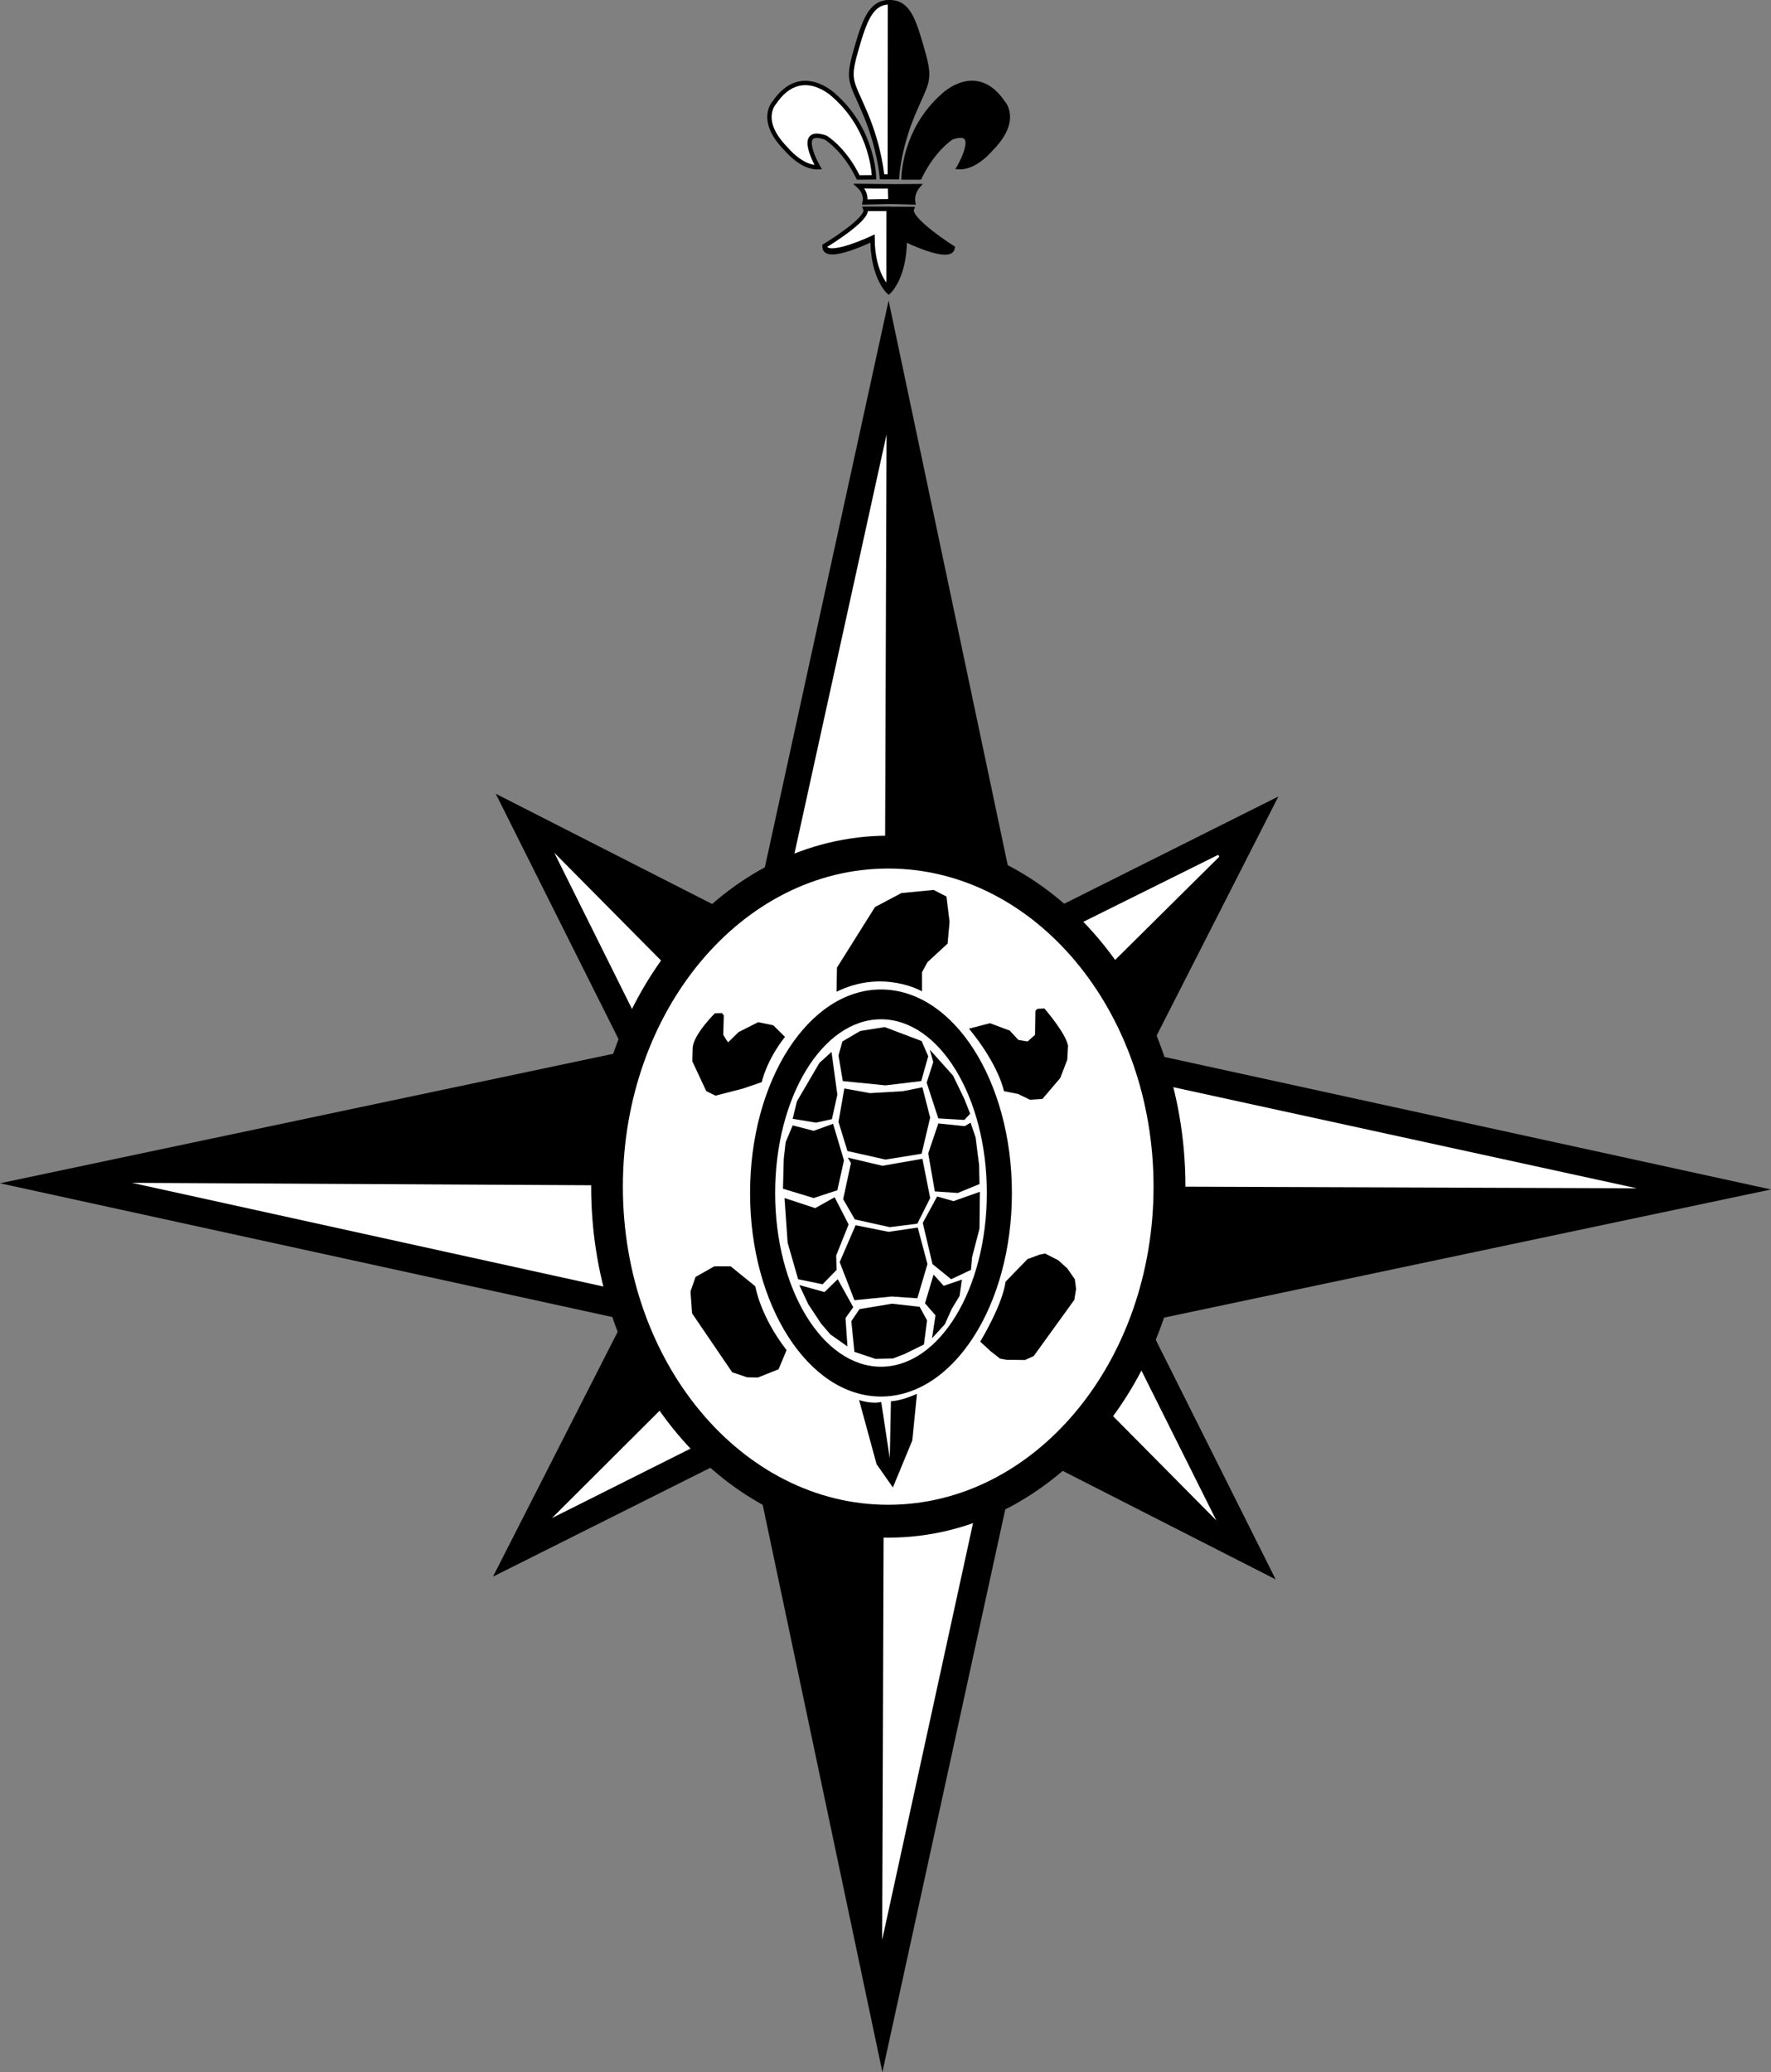
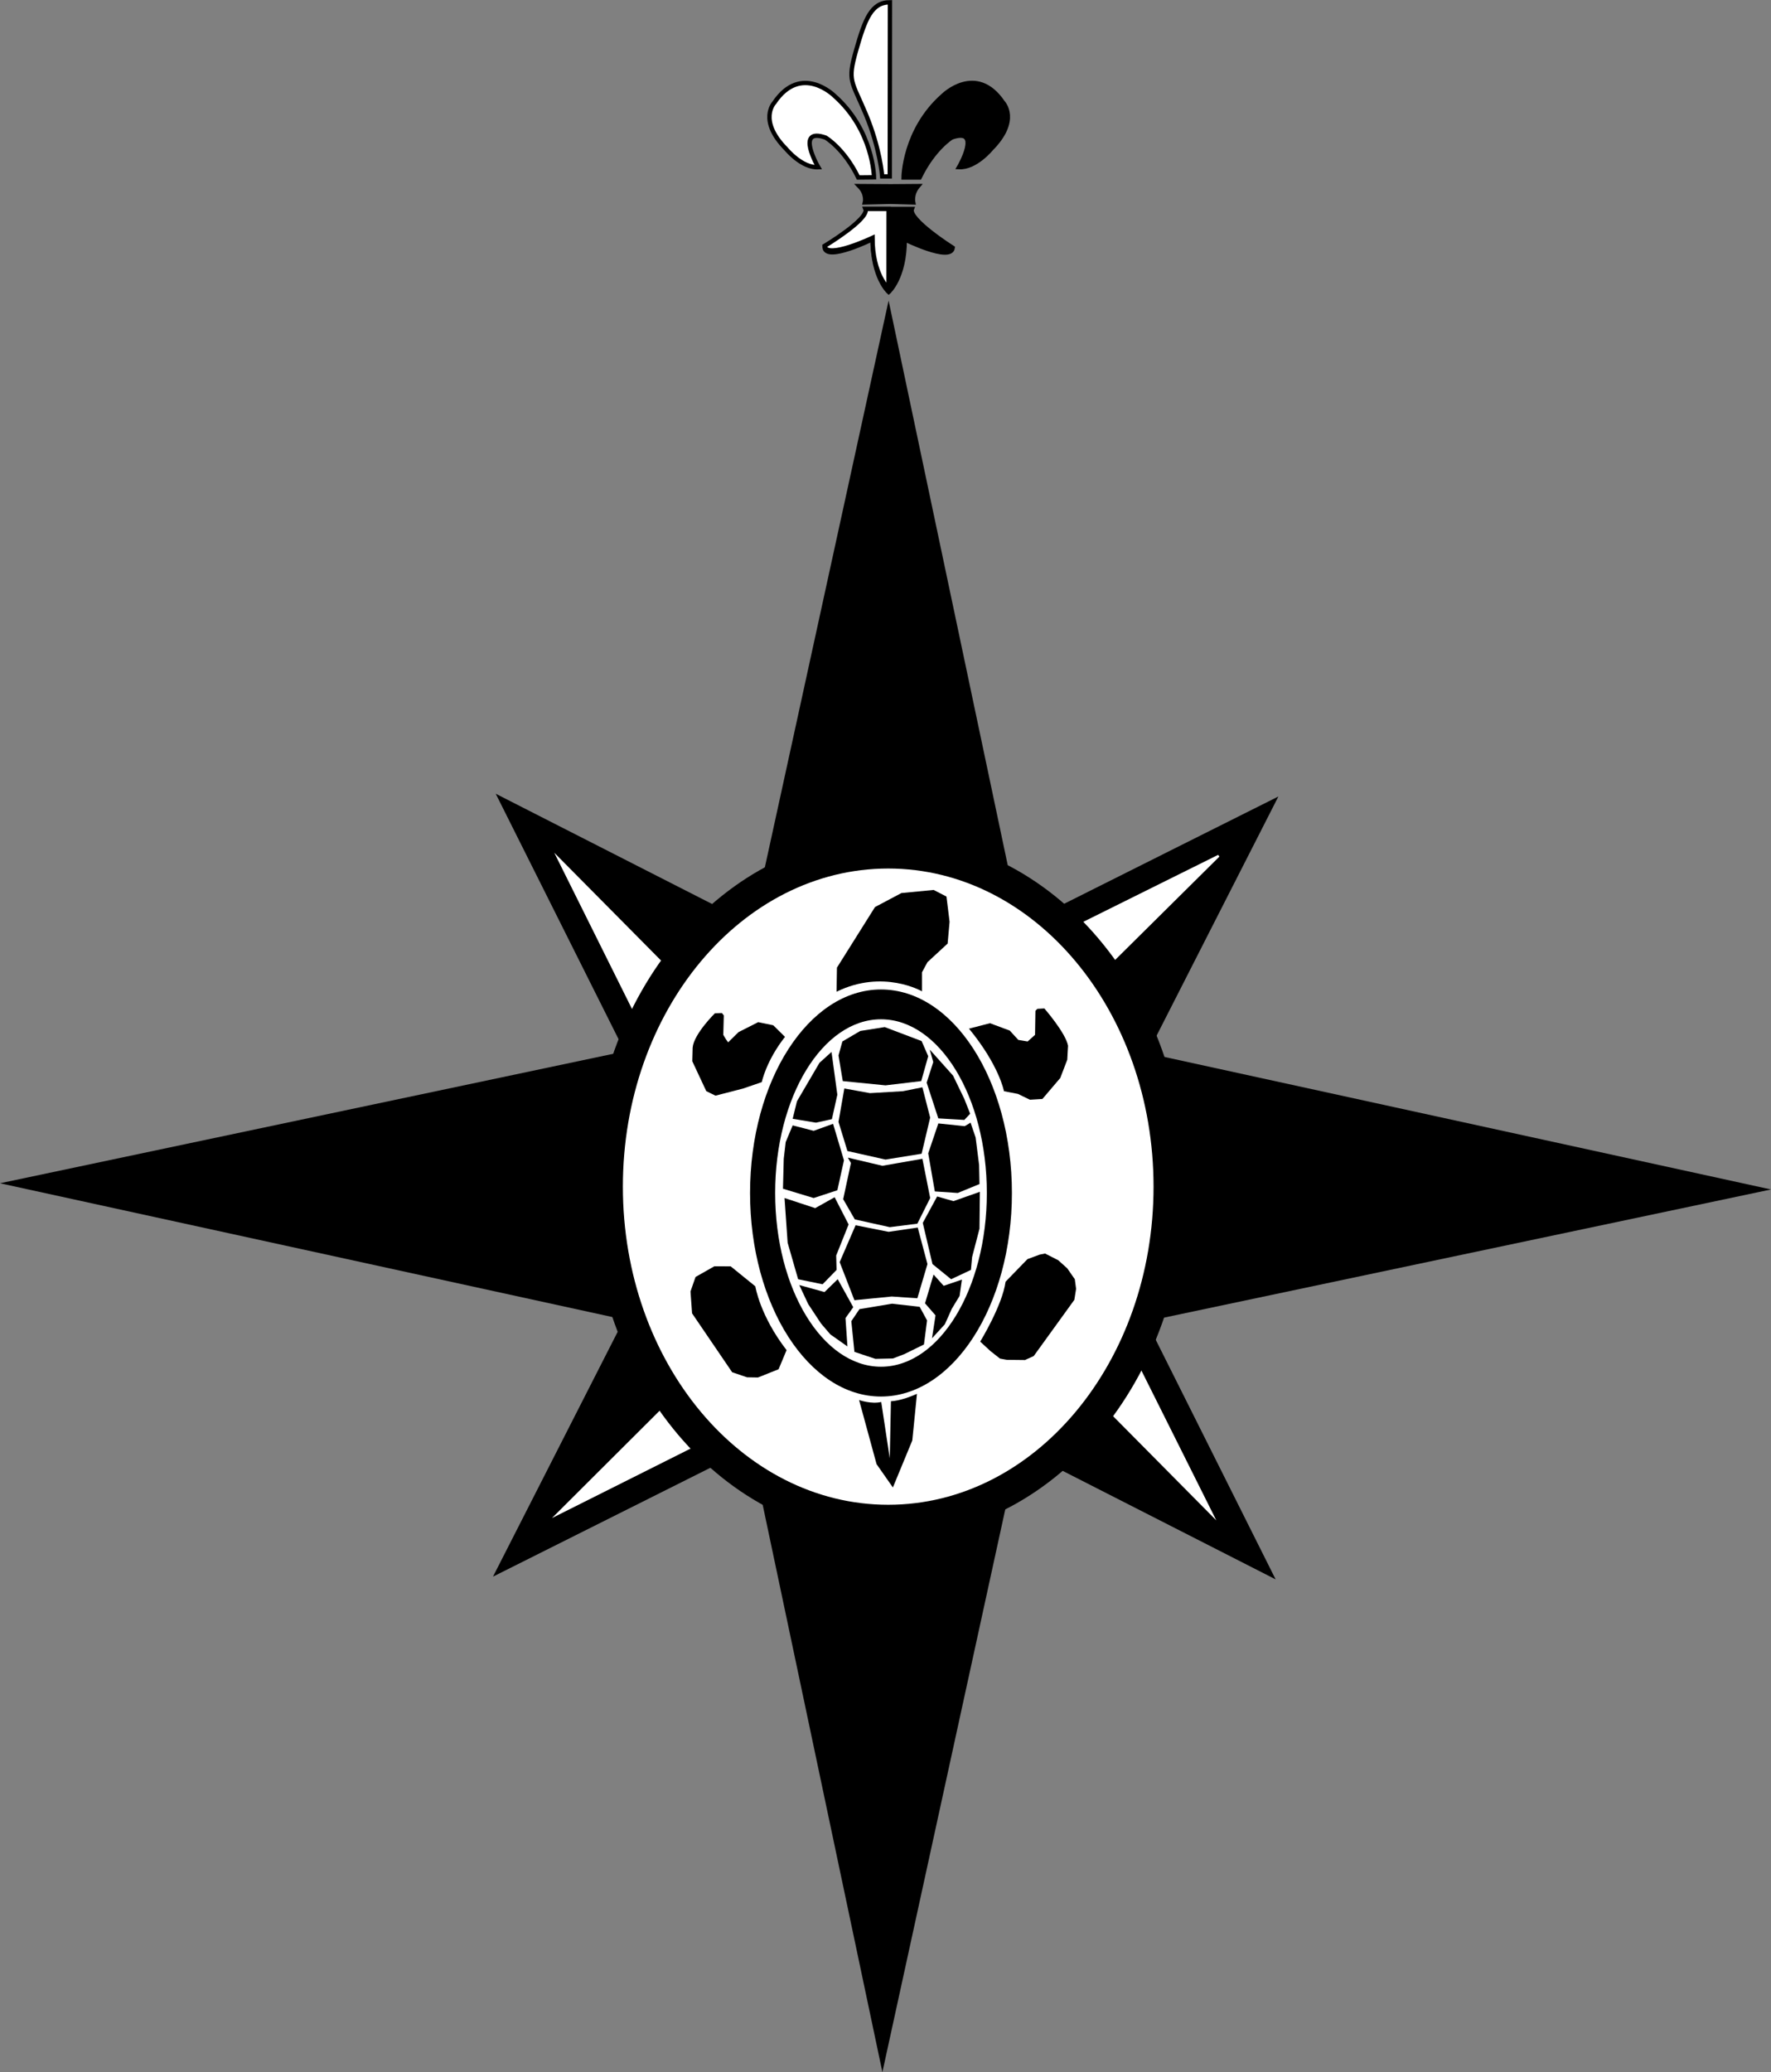
<svg xmlns="http://www.w3.org/2000/svg" width="814.29" height="952.46">
  <rect width="100%" height="100%" fill="#808080" stroke="none" />
  <path d="m318.168 545.089-90.238-180.25 179.613 91.5 180.25-90.238-91.5 179.613 90.237 180.25-179.612-91.5-180.25 90.237z" />
  <g fill="#fff">
    <path d="m330.86 544.696-76.014-152.74 114.2 115.26z" />
    <path stroke="#fff" d="m407.23 469.39 153.09-76.014-115.61 114.55z" />
    <path d="m444.7 583.233 38.184-37.123 76.368 152.74zm-37.83 37.83-153.09 76.721 115.26-114.9z" />
  </g>
  <path d="m408.57 138.17 70.797 335.42 334.92 73.149-335.42 70.797-73.149 334.92-70.797-335.42L.001 543.887l335.42-70.797z" />
-   <path fill="#fff" d="m345.51 545.201-284.86-1.515 284.86 62.629zm122.23-.006 284.86 1.01-284.86-62.119zm-61.12-61.105 1.01-284.36-62.629 284.86zm0 122.225 61.114.505-62.124 284.86z" />
  <g stroke="#000">
    <path stroke-width="2" d="M415.46 81.58s.125-21.75 18.125-37.625c0 0 15.25-15.125 27.625 3.25 0 0 7.625 8-5.5 21.25 0 0-7.125 8.75-14.75 8.375 0 0 10.875-18.625-3.375-13.625 0 0-8.25 5-14.75 18.375z" />
    <path stroke-width="2.041" d="M398 96.05c1.84 4.788-18.831 17.752-18.831 17.752.919 6.511 22.049-3.907 22.049-3.907 0 17.711 7.381 24.281 7.381 24.281s7.382-6.453 7.382-24.164c0 0 21.13 10.418 22.049 3.907 0 0-20.618-13.08-18.777-17.869z" />
    <path stroke-width="2.053" d="M397.71 93.02s.955-3.91-2.547-7.447l14.395.093 12.475-.093c-3.014 3.537-2.192 7.447-2.192 7.447l-10.305-.28z" />
-     <path stroke-width="2" d="M412.44 81.46s.716-13.015 7.25-28.709 8.614-15.111 4.5-29.583-6.653-22.163-15.164-22.167c-8.508-.005-11.448 7.743-15.562 22.214s-2.034 13.889 4.5 29.583 7.5 28.662 7.5 28.662z" />
  </g>
  <g fill="#fff" stroke="#000">
    <path stroke-width="2" d="M401.86 81.5s-.25-21.625-18.25-37.5c0 0-15.25-15.125-27.625 3.25 0 0-7.625 8 5.5 21.25 0 0 7.125 8.75 14.75 8.375 0 0-10.875-18.625 3.375-13.625 0 0 8.5 4.954 15 18.328zm7.33-80.45c-8.508-.005-11.448 7.703-15.562 22.101s-2.034 13.818 4.5 29.432 7.5 28.517 7.5 28.517h3.488z" />
-     <path stroke-width="2.065" d="M409.43 92.5c-3.901.03-7.803.13-11.707.213 0 0 1.01-3.74-2.694-7.123 4.738.063 9.475.079 14.212.07z" />
    <path stroke-width="2" d="M408.58 96.03h-10.626c1.84 4.596-18.831 17.039-18.831 17.039.919 6.25 22.049-3.75 22.049-3.75 0 17 7.381 23.306 7.381 23.306z" />
  </g>
  <path d="M545.055 545.449c0 89.099-61.169 161.327-136.623 161.327s-136.623-72.23-136.623-161.327c0-89.1 61.169-161.328 136.623-161.328s136.623 72.23 136.623 161.328" />
  <path fill="#fff" d="M530.391 545.443c0 80.758-54.621 146.225-121.999 146.225S286.393 626.2 286.393 545.443c0-80.758 54.622-146.224 122-146.224S530.39 464.687 530.39 545.443" />
  <path d="M465.268 548.366c0 51.666-26.952 93.55-60.198 93.55-33.247 0-60.198-41.884-60.198-93.55s26.951-93.55 60.198-93.55 60.198 41.884 60.198 93.55" />
  <path fill="#fff" d="M453.734 548.364c0 44.1-21.787 79.85-48.663 79.85s-48.662-35.75-48.662-79.85 21.787-79.85 48.662-79.85c26.876 0 48.663 35.75 48.663 79.85" />
  <path d="m387.5 496.92-1.964-11.786 1.785-6.429 8.215-4.821 11.25-1.786 16.964 6.429 3.035 6.964-3.214 11.43-16.429 1.963zm58.57 15-2.679 2.857-11.964-.714-5.357-16.43 3.036-9.463-1.607-5.715 10.714 11.964 5.178 10.714zm-19.28 18.218 4.643-13.75 12.143 1.25 2.679-1.607 2.32 6.786 1.608 12.679.179 8.75-10 4.107-10.536-.715zm-37.15-1.072-4.107-13.393 2.678-15.357 11.786 2.143 15.18-.893 8.928-1.786 3.571 13.93-3.928 16.606-16.607 2.679zm-7.32-45.536 2.679 19.643-2.5 11.25-7.322 1.607-10.714-1.786 1.965-8.035 10.357-17.68zm-8.21 67.144-14.107-4.286.357-13.75.893-7.678 3.214-7.679 9.643 2.5 8.929-3.214 5 16.786-3.036 13.75z" />
  <path d="m393.04 560.495-5.357-9.286 3.571-16.607-1.428-2.5 15.893 3.75 18.393-3.214 3.571 18.036-5.893 11.786-12.679 1.607zm44.28 27.5-8.571-6.964-4.465-18.93 6.608-12.142 7.5 2.143 12.143-4.286-.18 16.964-3.392 13.036-.536 5.893z" />
  <path d="m421.79 596.745-11.786-.804-17.143 1.697-6.786-17.5 7.322-16.964 15.179 3.036 13.393-1.965 4.464 16.786zm-61.07-46.071 14.107 4.643 8.929-5 6.428 12.5-5.714 14.286.178 6.607-6.428 6.607-11.25-2.321-4.822-16.786zm64.6 48.392 3.929-13.214 4.642 5.179 8.393-2.858-1.071 7.5-3.571 5.893-3.215 7.143-5.893 6.429 1.608-10.536z" />
  <path d="m385.18 587.995 7.143 12.857-3.571 5 .892 13.036-7.857-5.536-4.286-5-5.892-8.928-4.108-8.75 11.607 3.214zm25 11.25 12.679 1.429 3.393 6.25-1.429 11.07-9.107 4.465-5.178 1.964-8.036.179-9.643-3.215-1.429-14.107 3.75-5.535zM384.64 455.85l.179-11.071 17.5-27.857 12.143-6.429 14.82-1.428 5.893 3.035 1.43 11.607-.894 10-9.285 8.572-2.5 4.643v8.75s-17.857-10.357-39.286.178m60.9 16.97 9.643-2.5 9.107 3.393 3.929 4.286 4.285.714 3.393-3.036.179-11.07.893-.894 3.214-.178s9.821 11.25 10.893 17.143l-.357 6.428-3.215 8.393-8.214 9.643-5.714.357-5.536-2.678-6.428-1.25s-2.143-11.786-16.071-28.75zm-84.6 3.77-5.398-5.322-6.93-1.432-9.051 4.587-4.768 4.698-1.033-1.456-1.198-1.997.233-8.925-.864-1.095-3.218.095s-9.718 9.57-10.24 15.809l-.163 6.248 6.428 13.744 4.233 2.075 12.59-3.243 8.694-2.974s2-9.786 10.685-20.812m101.41 112.551 10.073-10.384 5.613-2.082 2.478-.488 6.062 3.08 4.129 3.718 3.48 5.003.591 4.44-.808 5.049-18.674 25.834-4.017 1.82-8.41-.096-3.069-.555-4.399-3.461-4.714-4.355s10.208-16.667 11.664-27.522zM361.66 620.58l-3.669 8.787-9.497 3.794-5.003-.084-6.851-2.326-18.43-27.073-.725-10.052 2.316-6.674 8.662-4.91 7.508.036 11.321 9.176s2.081 13.464 14.367 29.326zm59.95 20.094-2.143 21.429-8.928 21.607-7.5-10.714-8.036-29.464s5.536 1.964 10.179.893l3.928 25.893.536-26.25s4.465 0 11.964-3.393z" />
</svg>